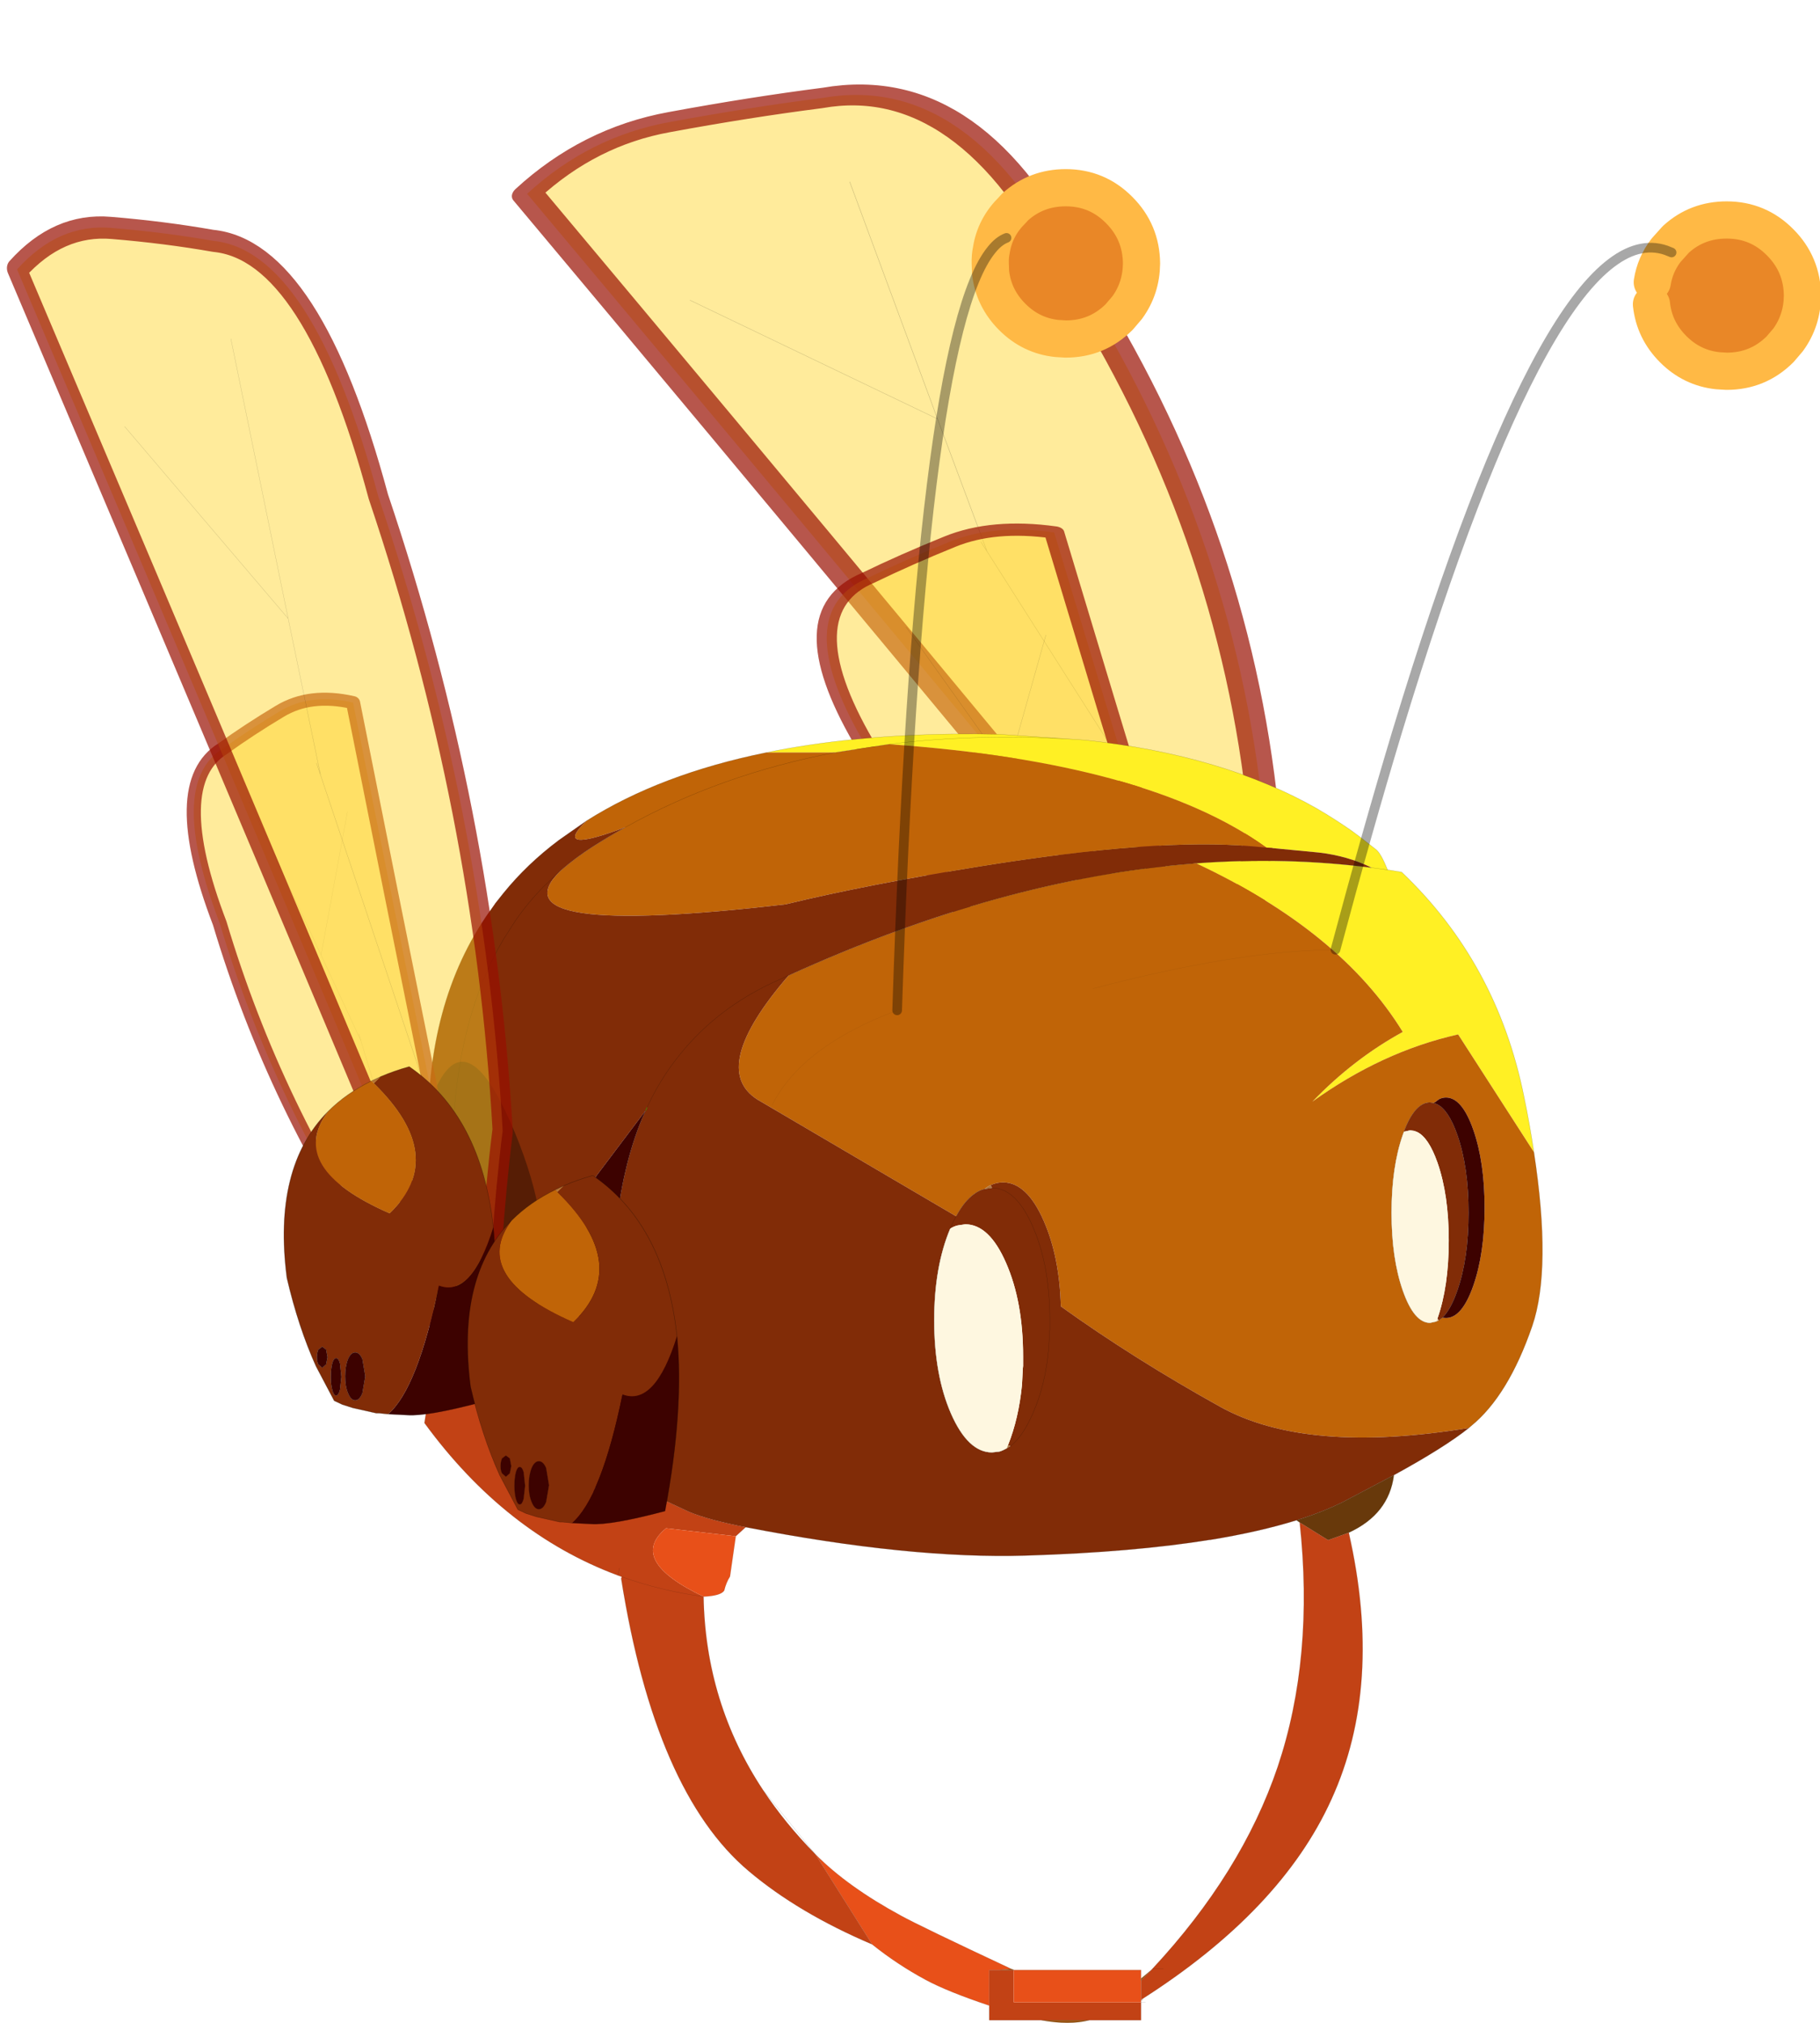
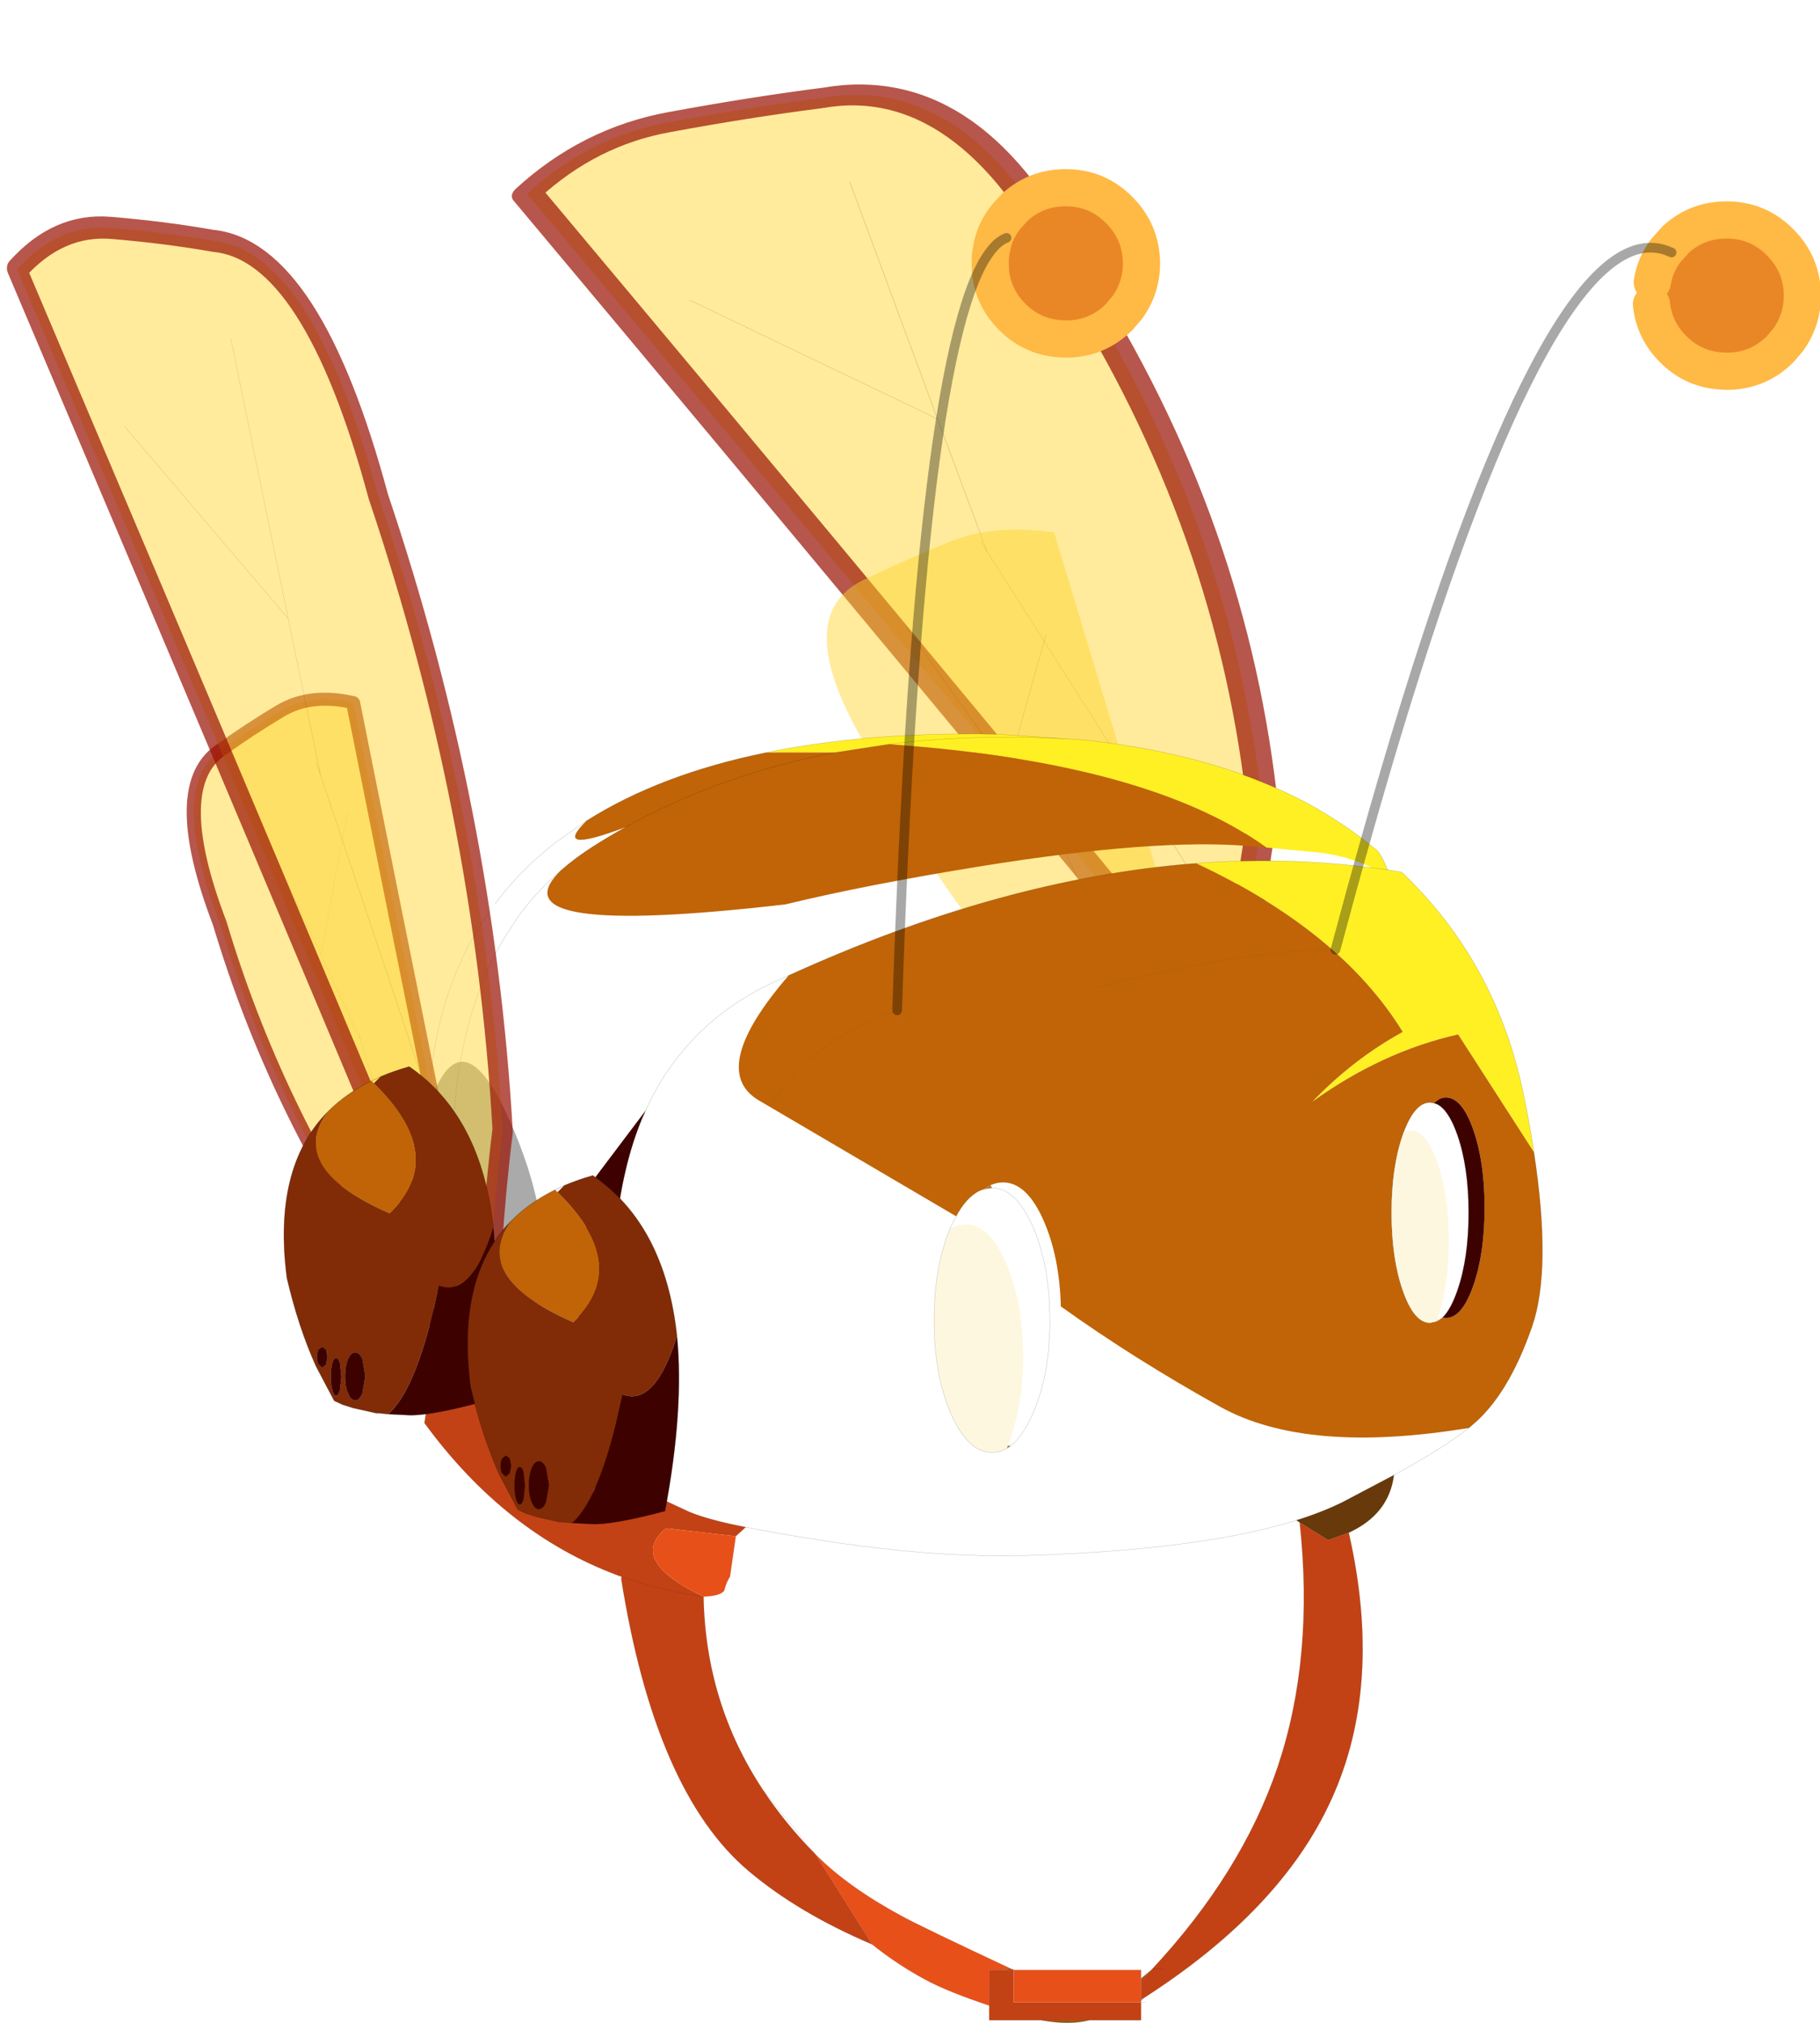
<svg xmlns="http://www.w3.org/2000/svg" xmlns:xlink="http://www.w3.org/1999/xlink" width="87.65px" height="97.4px">
  <g transform="matrix(1, 0, 0, 1, -5.1, 0.35)">
    <use xlink:href="#object-0" width="107.1" height="119" transform="matrix(0.819, 0, 0, 0.819, 5.1, -0.35)" />
  </g>
  <defs>
    <g transform="matrix(1, 0, 0, 1, 0.7, 0.85)" id="object-0">
      <use xlink:href="#object-1" width="1.75" height="8" transform="matrix(1, 0, 0, 1, 24.7, 71.2)" />
      <use xlink:href="#object-2" width="77.05" height="214.35" transform="matrix(-0.443, 0.119, 0.074, 0.283, 62.9, -0.85)" />
      <use xlink:href="#object-4" width="77.05" height="214.35" transform="matrix(0.264, -0.08, 0.135, 0.161, 40.3, 35.05)" />
      <use xlink:href="#object-6" width="203.7" height="233.8" transform="matrix(0.324, 0, 0, 0.324, 24, 42.3)" />
      <use xlink:href="#object-8" width="77.05" height="214.35" transform="matrix(0.185, -0.082, 0.095, 0.173, 5.35, 45.1)" />
      <use xlink:href="#object-10" width="77.05" height="214.35" transform="matrix(-0.294, 0.016, 0.048, 0.326, 21.95, 10.95)" />
      <use xlink:href="#object-12" width="22.1" height="36.45" transform="matrix(0.562, 0, 0, 0.562, 16, 61.85)" />
      <use xlink:href="#object-14" width="190.35" height="169.8" transform="matrix(0.324, 0, 0, 0.324, 44.7, 9.1)" />
      <use xlink:href="#object-16" width="22.1" height="36.45" transform="matrix(0.562, 0, 0, 0.562, 26.8, 68.25)" />
    </g>
    <g transform="matrix(1, 0, 0, 1, -24.7, -71.2)" id="object-1">
      <path fill-rule="evenodd" fill="#f2e4c1" stroke="none" d="M26.45 79.2L25.65 78.45Q25 77.9 24.7 71.2Q26.65 74.35 26.45 79.2" />
      <path fill="none" stroke="#000000" stroke-opacity="0.341" stroke-width="0.05" stroke-linecap="round" stroke-linejoin="round" d="M26.45 79.2L25.65 78.45Q25 77.9 24.7 71.2" />
    </g>
    <g transform="matrix(1, 0, 0, 1, -14, 3.85)" id="object-2">
      <use xlink:href="#object-3" width="77.05" height="214.35" transform="matrix(1, 0, 0, 1, 14, -3.85)" />
    </g>
    <g transform="matrix(1, 0, 0, 1, -14, 3.85)" id="object-3">
      <path fill-rule="evenodd" fill="#ffd52b" fill-opacity="0.471" stroke="none" d="M44.05 96.1L43.6 98.25L45.45 69.95L72.3 34L45.45 69.95L43.6 98.25L44.05 96.1M48.65 19.35L45.45 69.95L48.65 19.35M49.3 1.65Q58.7 -0.35 69.1 -1.65Q79.5 -3 89.05 4.85Q54.3 120.4 28.5 208.5Q23.7 182.85 17.85 163.65Q12.15 106.35 24 49Q29.95 4.35 49.3 1.65M43.6 98.25L26.45 182.2L43.6 98.25" />
      <path fill="none" stroke="#000000" stroke-opacity="0.251" stroke-width="0.05" stroke-linecap="round" stroke-linejoin="round" d="M72.3 34L45.45 69.95L43.6 98.25L44.05 96.1M45.45 69.95L48.65 19.35M26.45 182.2L43.6 98.25" />
      <path fill="none" stroke="#990f00" stroke-opacity="0.702" stroke-width="4" stroke-linecap="round" stroke-linejoin="round" d="M49.3 1.65Q58.7 -0.35 69.1 -1.65Q79.5 -3 89.05 4.85Q54.3 120.4 28.5 208.5Q23.7 182.85 17.85 163.65Q12.15 106.35 24 49Q29.95 4.35 49.3 1.65" />
    </g>
    <g transform="matrix(1, 0, 0, 1, -14, 3.85)" id="object-4">
      <use xlink:href="#object-5" width="77.05" height="214.35" transform="matrix(1, 0, 0, 1, 14, -3.85)" />
    </g>
    <g transform="matrix(1, 0, 0, 1, -14, 3.85)" id="object-5">
      <path fill-rule="evenodd" fill="#ffd52b" fill-opacity="0.471" stroke="none" d="M44.05 96.1L43.6 98.25L45.45 69.95L72.3 34L45.45 69.95L43.6 98.25L44.05 96.1M48.65 19.35L45.45 69.95L48.65 19.35M49.3 1.65Q58.7 -0.35 69.1 -1.65Q79.5 -3 89.05 4.85Q54.3 120.4 28.5 208.5Q23.7 182.85 17.85 163.65Q12.15 106.35 24 49Q29.95 4.35 49.3 1.65M43.6 98.25L26.45 182.2L43.6 98.25" />
      <path fill="none" stroke="#000000" stroke-opacity="0.251" stroke-width="0.05" stroke-linecap="round" stroke-linejoin="round" d="M72.3 34L45.45 69.95L43.6 98.25L44.05 96.1M45.45 69.95L48.65 19.35M26.45 182.2L43.6 98.25" />
-       <path fill="none" stroke="#990f00" stroke-opacity="0.702" stroke-width="4" stroke-linecap="round" stroke-linejoin="round" d="M49.3 1.65Q58.7 -0.35 69.1 -1.65Q79.5 -3 89.05 4.85Q54.3 120.4 28.5 208.5Q23.7 182.85 17.85 163.65Q12.15 106.35 24 49Q29.95 4.35 49.3 1.65" />
    </g>
    <g transform="matrix(1, 0, 0, 1, 1.5, -97.65)" id="object-6">
      <use xlink:href="#object-7" width="203.7" height="233.8" transform="matrix(1, 0, 0, 1, -1.5, 97.65)" />
    </g>
    <g transform="matrix(1, 0, 0, 1, 1.5, -97.65)" id="object-7">
      <path fill-rule="evenodd" fill="#fff024" stroke="none" d="M174.2 122.3L176.65 122.7Q193.95 139.15 198.85 163.4Q199.95 168.7 200.65 173.5L186.9 152.15Q173.1 155.25 160.45 164.35Q167.9 156.6 176.85 151.7Q165.6 133.4 139.35 121.1Q155.65 119.9 171.2 121.9Q166.85 119.75 161.6 119.15L153.8 118.4L152.1 118.25Q130.65 102.8 83.65 99.5Q100.35 97.4 119.2 98.75Q144.3 101.45 161.4 111.25Q164.55 113.1 167.5 115.15L169.45 116.6L172.05 118.65Q172.9 119.35 174.1 122.3L174.1 122.35L174.2 122.3M119.2 98.75Q100.35 97.4 83.65 99.5L73.85 101L61.4 101Q76.5 97.9 95.1 97.65Q99.45 97.6 103.65 97.7L119.2 98.75M174.1 122.3L171.2 121.9L174.1 122.3" />
      <path fill-rule="evenodd" fill="#c06407" stroke="none" d="M200.65 173.5Q203.9 194.7 200.35 205.05Q196 217.7 189.25 223.2L188.85 223.55Q159.35 228.4 143.7 219.7Q128.05 211 114.8 201.5Q114.55 192.5 111.7 186Q108.65 179 104.3 179Q103.15 179 102.05 179.5Q101.5 179.75 100.95 180.2Q99.9 180.45 98.95 181.2Q97.4 182.35 96.1 184.6L95.8 185.15L59.7 163.95Q50.85 158.3 65.4 141.45Q103.95 123.9 138.85 121.15L139.35 121.1Q165.6 133.4 176.85 151.7Q167.9 156.6 160.45 164.35Q173.1 155.25 186.9 152.15L200.65 173.5M83.65 99.5Q130.65 102.8 152.1 118.25L149.2 118Q132.15 116.5 100.2 121.65Q79.45 125 64.85 128.55Q11.45 134.75 24 122.45Q26.75 120.05 29.9 118.05Q32.8 116.2 35.8 114.55Q22.3 119.65 28.7 113.4Q42.15 104.9 61.4 101L73.85 101L83.65 99.5M184.05 203.55L184.7 203.6Q187.6 203.6 189.65 197.75Q191.7 191.9 191.7 183.6Q191.7 175.3 189.65 169.45Q187.6 163.6 184.7 163.6Q184.05 163.6 183.45 163.9L182.5 164.6L181.8 164.5Q179.05 164.5 177.05 169.8L176.85 170.35Q174.8 176.2 174.8 184.5Q174.8 192.8 176.85 198.65Q178.9 204.5 181.8 204.5L182.95 204.25L183.05 204.2L183.35 204.05L184.05 203.55M35.8 114.55Q53 104.95 73.85 101Q53 104.95 35.8 114.55" />
-       <path fill-rule="evenodd" fill="#812c07" stroke="none" d="M188.85 223.55Q184.4 227.1 175.25 232.1L166.05 236.95Q162.35 238.8 157.55 240.3Q150.8 242.4 141.9 243.85L141.8 243.85Q127.85 246.1 108.5 246.7Q87.45 247.35 57.6 241.55Q50.9 240.25 47.4 238.8L38.35 234.6Q30.4 199.3 35.85 176.65Q37 171.75 38.8 167.4L39.45 165.95L30.4 177.95Q24 205.5 30.55 235.85Q23.95 226.95 18 221.6L8.8 213.8Q-2.05 161.65 13.55 135.05L15.85 131.45Q18.15 128.15 20.9 125.35L24 122.45Q26.75 120.05 29.9 118.05Q32.8 116.2 35.8 114.55Q22.3 119.65 28.7 113.4L23.7 116.9Q17.95 121.2 13.65 126.5L12.1 128.45L11.15 129.8Q-0.55 146.35 0 171.15L0.5 186.75Q-0.05 195.85 2.3 203.25Q3.6 207.55 5.9 211.3L8.8 213.8Q-2.05 161.65 13.55 135.05L15.85 131.45Q18.15 128.15 20.9 125.35L24 122.45Q11.45 134.75 64.85 128.55Q79.45 125 100.2 121.65Q132.15 116.5 149.2 118L152.1 118.25L153.8 118.4L161.6 119.15Q166.85 119.75 171.2 121.9Q155.65 119.9 139.35 121.1L138.85 121.15Q103.95 123.9 65.4 141.45L63.4 142.35L62.5 142.75Q52.3 147.55 45.7 155.75Q42.15 160.1 39.7 165.4Q42.15 160.1 45.7 155.75Q52.3 147.55 62.5 142.75L63.4 142.35L65.4 141.45Q50.85 158.3 59.7 163.95L95.8 185.15L96.1 184.6Q97.4 182.35 98.95 181.2Q99.9 180.45 100.95 180.2L102.3 180Q106.65 180 109.7 187Q112.8 194.05 112.8 204L112.8 205.7L112.75 206.15L112.6 209.1Q112 215.8 109.7 220.95Q107.9 225.1 105.65 226.85L105.2 226.7Q107.15 221.85 107.75 215.7L107.9 212.75L107.95 212.3L107.95 210.6Q107.95 200.65 104.85 193.6Q101.8 186.6 97.45 186.6L96.1 186.8Q95.4 186.95 94.7 187.4L94.85 187L95.8 185.15L94.85 187L94.7 187.4Q91.8 194.3 91.8 204Q91.8 213.95 94.85 220.95Q97.95 228 102.3 228L103.65 227.85Q104.3 227.65 105 227.25L105.65 226.85Q107.9 225.1 109.7 220.95Q112 215.8 112.6 209.1L112.75 206.15L112.8 205.7L112.8 204Q112.8 194.05 109.7 187Q106.65 180 102.3 180L102.05 179.5Q103.15 179 104.3 179Q108.65 179 111.7 186Q114.55 192.5 114.8 201.5Q128.05 211 143.7 219.7Q159.35 228.4 188.85 223.55M182.5 164.6L183.05 164.8Q185.15 165.8 186.75 170.35Q188.8 176.2 188.8 184.5Q188.8 192.8 186.75 198.65Q185.55 202.1 184.05 203.55L183.35 204.05L183.15 203.7Q185.2 197.85 185.2 189.55Q185.2 181.25 183.15 175.4Q181.55 170.85 179.45 169.85L178.9 169.65L178.2 169.55L177.05 169.8Q179.05 164.5 181.8 164.5L182.5 164.6M39.7 165.4L39.45 165.95L39.7 165.4" />
      <path fill-rule="evenodd" fill="#68390b" stroke="none" d="M175.25 232.1Q174.35 239.2 167.05 242.55L163.3 243.9L158.15 240.7L157.55 240.3Q162.35 238.8 166.05 236.95L175.25 232.1M129.35 327.35L129.75 327.25L129.35 327.4L129.35 327.35" />
      <path fill-rule="evenodd" fill="#c24215" stroke="none" d="M167.05 242.55Q173.35 270.25 163.9 290.95Q154.75 311.15 129.35 327.3L129.35 323.85L131.15 321.95L131.4 321.7Q147.65 304.25 154.15 285.05Q160.8 265.25 158.15 240.7L163.3 243.9L167.05 242.55M8.8 213.8L18 221.6Q23.95 226.95 30.55 235.85L38.35 234.6L47.4 238.8Q50.9 240.25 57.6 241.55L55.8 243.2L43.15 241.75Q36.1 247.55 49.95 254.15Q50.3 273.45 60.75 289.25Q64.75 295.3 70.25 300.9L80.55 317.25Q67.15 311.55 58.15 303.95Q41.15 289.65 35 250.85L35.1 250.55Q42.2 253.1 49.95 254.15Q42.2 253.1 35.1 250.55L34.4 250.3Q13.95 242.7 -0.7 222.65L2.3 203.25Q3.6 207.55 5.9 211.3L8.8 213.8M34.7 249L34.4 250.3L34.7 249M133.4 321.7L131.4 321.7L133.4 321.7M129.35 327.75L129.35 331L120 331L111.2 331L101.8 331L101.8 328.35L101.8 321.9L103.65 321.9L106.25 321.9L106.25 327.75L129.35 327.75" />
      <path fill-rule="evenodd" fill="#e85019" stroke="none" d="M129.35 327.3L129.35 327.35L129.35 327.4L129.35 327.75L106.25 327.75L106.25 321.9L106.35 321.9L129.35 321.9L129.35 323.45L129.35 323.85L129.35 327.3M55.8 243.2L54.75 250.5Q54.05 251.6 53.7 253.05Q53.1 254 49.95 254.15Q36.1 247.55 43.15 241.75L55.8 243.2M70.25 300.9Q76.1 306.8 85.8 312.05Q89.25 313.95 105.8 321.7L103.65 321.9L101.8 321.9L101.8 328.35Q94.2 325.8 90.3 323.7Q85.1 320.9 80.55 317.25L70.25 300.9" />
      <path fill-rule="evenodd" fill="#3d0200" stroke="none" d="M184.05 203.55Q185.55 202.1 186.75 198.65Q188.8 192.8 188.8 184.5Q188.8 176.2 186.75 170.35Q185.15 165.8 183.05 164.8L182.5 164.6L183.45 163.9Q184.05 163.6 184.7 163.6Q187.6 163.6 189.65 169.45Q191.7 175.3 191.7 183.6Q191.7 191.9 189.65 197.75Q187.6 203.6 184.7 203.6L184.05 203.55M30.55 235.85Q24 205.5 30.4 177.95L39.45 165.95L38.8 167.4Q37 171.75 35.85 176.65Q30.4 199.3 38.35 234.6L30.55 235.85" />
      <path fill-rule="evenodd" fill="#fef7e0" stroke="none" d="M177.05 169.8L178.2 169.55L178.9 169.65L179.45 169.85Q181.55 170.85 183.15 175.4Q185.2 181.25 185.2 189.55Q185.2 197.85 183.15 203.7L182.95 204.25L181.8 204.5Q178.9 204.5 176.85 198.65Q174.8 192.8 174.8 184.5Q174.8 176.2 176.85 170.35L177.05 169.8M94.7 187.4Q95.4 186.95 96.1 186.8L97.45 186.6Q101.8 186.6 104.85 193.6Q107.95 200.65 107.95 210.6L107.95 212.3L107.9 212.75L107.75 215.7Q107.15 221.85 105.2 226.7L105 227.25Q104.3 227.65 103.65 227.85L102.3 228Q97.95 228 94.85 220.95Q91.8 213.95 91.8 204Q91.8 194.3 94.7 187.4" />
      <path fill-rule="evenodd" fill="url(#gradient-R944c8cbafb0000d4e0120832be0b8354)" stroke="none" d="M183.15 203.7L183.35 204.05L183.05 204.2L182.95 204.25L183.15 203.7M105.2 226.7L105.65 226.85L105 227.25L105.2 226.7" />
      <path fill-rule="evenodd" fill="#b0763e" stroke="none" d="M100.95 180.2Q101.5 179.75 102.05 179.5L102.3 180L100.95 180.2" />
      <path fill-rule="evenodd" fill="#995210" stroke="none" d="M105.8 321.7L106.35 321.9L106.25 321.9L103.65 321.9L105.8 321.7M129.35 323.45L131.15 321.95L129.35 323.85L129.35 323.45M120 331Q116.35 331.95 111.2 331L120 331" />
      <path fill="none" stroke="#000000" stroke-opacity="0.341" stroke-width="0.05" stroke-linecap="round" stroke-linejoin="round" d="M174.2 122.3L176.65 122.7Q193.95 139.15 198.85 163.4Q199.95 168.7 200.65 173.5Q203.9 194.7 200.35 205.05Q196 217.7 189.25 223.2L188.85 223.55Q184.4 227.1 175.25 232.1L166.05 236.95Q162.35 238.8 157.55 240.3Q150.8 242.4 141.9 243.85L141.8 243.85Q127.85 246.1 108.5 246.7Q87.45 247.35 57.6 241.55Q50.9 240.25 47.4 238.8L38.35 234.6Q30.4 199.3 35.85 176.65Q37 171.75 38.8 167.4L39.45 165.95M174.2 122.3L174.1 122.3L174.1 122.35L174.2 122.3M174.1 122.3Q172.9 119.35 172.05 118.65L169.45 116.6L167.5 115.15Q164.55 113.1 161.4 111.25Q144.3 101.45 119.2 98.75Q100.35 97.4 83.65 99.5L73.85 101Q53 104.95 35.8 114.55Q32.8 116.2 29.9 118.05Q26.75 120.05 24 122.45L20.9 125.35Q18.15 128.15 15.85 131.45L13.55 135.05Q-2.05 161.65 8.8 213.8L18 221.6Q23.95 226.95 30.55 235.85L38.35 234.6M171.2 121.9L174.1 122.3M182.5 164.6L183.05 164.8Q185.15 165.8 186.75 170.35Q188.8 176.2 188.8 184.5Q188.8 192.8 186.75 198.65Q185.55 202.1 184.05 203.55L183.35 204.05L183.05 204.2L182.95 204.25L181.8 204.5Q178.9 204.5 176.85 198.65Q174.8 192.8 174.8 184.5Q174.8 176.2 176.85 170.35L177.05 169.8Q179.05 164.5 181.8 164.5L182.5 164.6M61.4 101Q76.5 97.9 95.1 97.65Q99.45 97.6 103.65 97.7L119.2 98.75M39.7 165.4Q42.15 160.1 45.7 155.75Q52.3 147.55 62.5 142.75L63.4 142.35L65.4 141.45Q103.95 123.9 138.85 121.15M139.35 121.1Q155.65 119.9 171.2 121.9M12.1 128.45L13.65 126.5Q17.95 121.2 23.7 116.9L28.7 113.4Q42.15 104.9 61.4 101M2.3 203.25Q-0.05 195.85 0.5 186.75L0 171.15Q-0.55 146.35 11.15 129.8M95.8 185.15L96.1 184.6Q97.4 182.35 98.95 181.2Q99.9 180.45 100.95 180.2L102.3 180Q106.65 180 109.7 187Q112.8 194.05 112.8 204L112.8 205.7L112.75 206.15L112.6 209.1Q112 215.8 109.7 220.95Q107.9 225.1 105.65 226.85L105 227.25Q104.3 227.65 103.65 227.85L102.3 228Q97.95 228 94.85 220.95Q91.8 213.95 91.8 204Q91.8 194.3 94.7 187.4L94.85 187L95.8 185.15M8.8 213.8L5.9 211.3Q3.6 207.55 2.3 203.25" />
      <path fill="none" stroke="#000000" stroke-opacity="0.251" stroke-width="0.05" stroke-linecap="round" stroke-linejoin="round" d="M175.25 232.1Q174.35 239.2 167.05 242.55Q173.35 270.25 163.9 290.95Q154.75 311.15 129.35 327.3L129.35 327.35L129.75 327.25L129.35 327.4L129.35 327.75L130.15 327.75M158.15 240.7L157.55 240.3M57.6 241.55L55.8 243.2L54.75 250.5Q54.05 251.6 53.7 253.05Q53.1 254 49.95 254.15Q50.3 273.45 60.75 289.25L70.25 300.9Q76.1 306.8 85.8 312.05Q89.25 313.95 105.8 321.7L106.35 321.9L129.35 321.9L129.35 323.45L131.15 321.95L131.4 321.7Q147.65 304.25 154.15 285.05Q160.8 265.25 158.15 240.7L163.3 243.9L167.05 242.55M49.95 254.15Q42.2 253.1 35.1 250.55L34.4 250.3Q13.95 242.7 -0.7 222.65L2.3 203.25M35 250.85Q41.15 289.65 58.15 303.95Q67.15 311.55 80.55 317.25L70.25 300.9Q64.75 295.3 60.75 289.25M34.4 250.3L34.7 249M131.4 321.7L133.4 321.7M129.35 323.85L131.15 321.95M129.35 323.45L129.35 323.85L129.35 327.3M129.35 327.35L129.35 327.4M129.35 327.75L129.35 331L120 331Q116.35 331.95 111.2 331L101.8 331L101.8 328.35Q94.2 325.8 90.3 323.7Q85.1 320.9 80.55 317.25M101.8 328.35L101.8 321.9L103.65 321.9L105.8 321.7M103.65 321.9L106.25 321.9L106.35 321.9M120 331L111.2 331" />
      <path fill="none" stroke="#00ff00" stroke-width="0.05" stroke-linecap="round" stroke-linejoin="round" d="M39.45 165.95L39.7 165.4" />
      <path fill-rule="evenodd" fill="#000000" fill-opacity="0.333" stroke="none" d="M20.45 197.2Q18.6 209.5 17.75 213.65Q16.85 217.75 15.7 219.9Q18.1 222.2 17.05 221.5Q13.65 219.25 8.8 213.8Q6.65 212.1 3 208.45Q-0.65 204.85 0.8 204.8Q2.2 204.75 -0.55 187.45Q-3.3 170.1 2.05 160.55Q7.35 151 14.85 167.95Q22.3 184.9 20.45 197.2" />
    </g>
    <radialGradient gradientTransform="matrix(0.175, 0, 0, 0.175, 54.8, 251.25)" gradientUnits="userSpaceOnUse" spreadMethod="pad" id="gradient-R944c8cbafb0000d4e0120832be0b8354" cx="0" cy="0" r="819.2">
      <stop offset="0" stop-color="#884606" />
      <stop offset="1" stop-color="#f8dbb1" />
    </radialGradient>
    <g transform="matrix(1, 0, 0, 1, -14, 3.85)" id="object-8">
      <use xlink:href="#object-9" width="77.05" height="214.35" transform="matrix(1, 0, 0, 1, 14, -3.85)" />
    </g>
    <g transform="matrix(1, 0, 0, 1, -14, 3.85)" id="object-9">
      <path fill-rule="evenodd" fill="#ffd52b" fill-opacity="0.471" stroke="none" d="M44.05 96.1L43.6 98.25L45.45 69.95L72.3 34L45.45 69.95L43.6 98.25L44.05 96.1M48.65 19.35L45.45 69.95L48.65 19.35M49.3 1.65Q58.7 -0.35 69.1 -1.65Q79.5 -3 89.05 4.85Q54.3 120.4 28.5 208.5Q23.7 182.85 17.85 163.65Q12.15 106.35 24 49Q29.95 4.35 49.3 1.65M43.6 98.25L26.45 182.2L43.6 98.25" />
      <path fill="none" stroke="#000000" stroke-opacity="0.251" stroke-width="0.05" stroke-linecap="round" stroke-linejoin="round" d="M72.3 34L45.45 69.95L43.6 98.25L44.05 96.1M45.45 69.95L48.65 19.35M26.45 182.2L43.6 98.25" />
      <path fill="none" stroke="#990f00" stroke-opacity="0.702" stroke-width="4" stroke-linecap="round" stroke-linejoin="round" d="M49.3 1.65Q58.7 -0.35 69.1 -1.65Q79.5 -3 89.05 4.85Q54.3 120.4 28.5 208.5Q23.7 182.85 17.85 163.65Q12.15 106.35 24 49Q29.95 4.35 49.3 1.65" />
    </g>
    <g transform="matrix(1, 0, 0, 1, -14, 3.85)" id="object-10">
      <use xlink:href="#object-11" width="77.05" height="214.35" transform="matrix(1, 0, 0, 1, 14, -3.85)" />
    </g>
    <g transform="matrix(1, 0, 0, 1, -14, 3.85)" id="object-11">
      <path fill-rule="evenodd" fill="#ffd52b" fill-opacity="0.471" stroke="none" d="M44.05 96.1L43.6 98.25L45.45 69.95L72.3 34L45.45 69.95L43.6 98.25L44.05 96.1M48.65 19.35L45.45 69.95L48.65 19.35M49.3 1.65Q58.7 -0.35 69.1 -1.65Q79.5 -3 89.05 4.85Q54.3 120.4 28.5 208.5Q23.7 182.85 17.85 163.65Q12.15 106.35 24 49Q29.95 4.35 49.3 1.65M43.6 98.25L26.45 182.2L43.6 98.25" />
      <path fill="none" stroke="#000000" stroke-opacity="0.251" stroke-width="0.05" stroke-linecap="round" stroke-linejoin="round" d="M72.3 34L45.45 69.95L43.6 98.25L44.05 96.1M45.45 69.95L48.65 19.35M26.45 182.2L43.6 98.25" />
      <path fill="none" stroke="#990f00" stroke-opacity="0.702" stroke-width="4" stroke-linecap="round" stroke-linejoin="round" d="M49.3 1.65Q58.7 -0.35 69.1 -1.65Q79.5 -3 89.05 4.85Q54.3 120.4 28.5 208.5Q23.7 182.85 17.85 163.65Q12.15 106.35 24 49Q29.95 4.35 49.3 1.65" />
    </g>
    <g transform="matrix(1, 0, 0, 1, 0, 0)" id="object-12">
      <use xlink:href="#object-13" width="22.1" height="36.45" transform="matrix(1, 0, 0, 1, 0, 0)" />
    </g>
    <g transform="matrix(1, 0, 0, 1, 0, 0)" id="object-13">
-       <path fill-rule="evenodd" fill="url(#gradient-L6097470495f3f5d6eb6fe27718e4c2ac)" stroke="none" d="M9.4 1.75L9.15 1.5L10.1 1.05L9.4 1.75" />
      <path fill-rule="evenodd" fill="#c06407" stroke="none" d="M9.15 1.5L9.4 1.75Q17.25 9.4 11.05 15.35Q0.2 10.6 4.6 4.7Q6.5 2.8 9.15 1.5" />
      <path fill-rule="evenodd" fill="#812c07" stroke="none" d="M9.4 1.75L10.1 1.05Q11.5 0.45 13.1 0Q20.65 5.2 21.9 16.8Q19.6 24.2 16.2 22.9Q14 33.65 10.9 36.35L9.95 36.25L9.65 36.25L7.2 35.7L6.1 35.35L5.25 34.95L3.35 31.35Q1.5 27.25 0.3 22.1Q-1.2 10.55 4.6 4.7Q0.2 10.6 11.05 15.35Q17.25 9.4 9.4 1.75M8.2 30.6Q7.9 29.9 7.45 29.9Q7 29.9 6.7 30.6Q6.4 31.35 6.4 32.4Q6.4 33.45 6.7 34.15Q7 34.9 7.45 34.9Q7.9 34.9 8.2 34.15L8.5 32.4L8.2 30.6M4.55 30.4L4.4 29.6L4 29.3L3.6 29.6Q3.45 29.95 3.45 30.4Q3.45 30.85 3.6 31.15L4 31.5L4.4 31.15L4.55 30.4M5.05 31.05Q4.9 31.65 4.9 32.45Q4.9 33.25 5.05 33.8Q5.2 34.4 5.45 34.4Q5.7 34.4 5.85 33.8L6 32.45L5.85 31.05Q5.7 30.5 5.45 30.5Q5.2 30.5 5.05 31.05" />
      <path fill-rule="evenodd" fill="#3d0200" stroke="none" d="M21.9 16.8Q22.65 24.5 20.65 35.1Q15 36.6 12.9 36.45L10.9 36.35Q14 33.65 16.2 22.9Q19.6 24.2 21.9 16.8M8.2 30.6L8.5 32.4L8.2 34.15Q7.9 34.9 7.45 34.9Q7 34.9 6.7 34.15Q6.4 33.45 6.4 32.4Q6.4 31.35 6.7 30.6Q7 29.9 7.45 29.9Q7.9 29.9 8.2 30.6M4.55 30.4L4.4 31.15L4 31.5L3.6 31.15Q3.45 30.85 3.45 30.4Q3.45 29.95 3.6 29.6L4 29.3L4.4 29.6L4.55 30.4M5.05 31.05Q5.2 30.5 5.45 30.5Q5.7 30.5 5.85 31.05L6 32.45L5.85 33.8Q5.7 34.4 5.45 34.4Q5.2 34.4 5.05 33.8Q4.9 33.25 4.9 32.45Q4.9 31.65 5.05 31.05" />
      <path fill="none" stroke="#000000" stroke-opacity="0.341" stroke-width="0.05" stroke-linecap="round" stroke-linejoin="round" d="M10.1 1.05L9.15 1.5Q6.5 2.8 4.6 4.7Q-1.2 10.55 0.3 22.1Q1.5 27.25 3.35 31.35L5.25 34.95L6.1 35.35L7.2 35.7L9.65 36.25L9.95 36.25L10.9 36.35L12.9 36.45Q15 36.6 20.65 35.1Q22.65 24.5 21.9 16.8Q20.65 5.2 13.1 0Q11.5 0.45 10.1 1.05" />
      <path fill="none" stroke="#000000" stroke-opacity="0.302" stroke-width="0.05" stroke-linecap="round" stroke-linejoin="round" d="M8.2 30.6L8.5 32.4L8.2 34.15Q7.9 34.9 7.45 34.9Q7 34.9 6.7 34.15Q6.4 33.45 6.4 32.4Q6.4 31.35 6.7 30.6Q7 29.9 7.45 29.9Q7.9 29.9 8.2 30.6M4.55 30.4L4.4 31.15L4 31.5L3.6 31.15Q3.45 30.85 3.45 30.4Q3.45 29.95 3.6 29.6L4 29.3L4.4 29.6L4.55 30.4M5.05 31.05Q5.2 30.5 5.45 30.5Q5.7 30.5 5.85 31.05L6 32.45L5.85 33.8Q5.7 34.4 5.45 34.4Q5.2 34.4 5.05 33.8Q4.9 33.25 4.9 32.45Q4.9 31.65 5.05 31.05" />
    </g>
    <linearGradient gradientTransform="matrix(0.016, 0, 0, 1, 12.6, 20.7)" gradientUnits="userSpaceOnUse" spreadMethod="pad" id="gradient-L6097470495f3f5d6eb6fe27718e4c2ac" x1="-819.2" x2="819.2">
      <stop offset="0" stop-color="#d57311" stop-opacity="1" />
      <stop offset="0.871" stop-color="#8d7761" stop-opacity="1" />
    </linearGradient>
    <g transform="matrix(1, 0, 0, 1, 22.7, 9.6)" id="object-14">
      <use xlink:href="#object-15" width="190.35" height="169.8" transform="matrix(1, 0, 0, 1, -22.7, -9.6)" />
    </g>
    <g transform="matrix(1, 0, 0, 1, 22.7, 9.6)" id="object-15">
-       <path fill-rule="evenodd" fill="#e98727" stroke="none" d="M21.4 -2.75Q25.25 -6.25 30.6 -6.25Q36.3 -6.25 40.3 -2.2Q44.3 1.8 44.35 7.5Q44.3 12 41.75 15.5Q38.35 17.85 35.15 17.9L34.25 17.85L33.9 17.85L33.95 18Q31.9 18.85 30 18.6Q21.1 17.15 18.9 8.85Q19.1 6.95 19.55 5.25L19.55 5.2Q19.6 4.2 19.8 3.3L19.85 2.85Q20.35 -0.1 21.4 -2.75M161.7 21.35Q158.3 23.7 155.1 23.75L154.2 23.7L153.85 23.7L153.9 23.85Q151.85 24.7 149.95 24.45Q141.05 23 138.85 14.7Q139.05 12.8 139.5 11.1L139.5 11.05Q139.55 10.05 139.75 9.15L139.8 8.7Q140.1 7.05 140.55 5.5L141.35 3.1Q145.2 -0.4 150.55 -0.4Q156.25 -0.4 160.25 3.65Q164.25 7.65 164.3 13.35Q164.25 17.85 161.7 21.35" />
+       <path fill-rule="evenodd" fill="#e98727" stroke="none" d="M21.4 -2.75Q25.25 -6.25 30.6 -6.25Q36.3 -6.25 40.3 -2.2Q44.3 1.8 44.35 7.5Q44.3 12 41.75 15.5Q38.35 17.85 35.15 17.9L34.25 17.85L33.9 17.85L33.95 18Q31.9 18.85 30 18.6Q21.1 17.15 18.9 8.85Q19.1 6.95 19.55 5.25L19.55 5.2Q19.6 4.2 19.8 3.3L19.85 2.85Q20.35 -0.1 21.4 -2.75M161.7 21.35Q158.3 23.7 155.1 23.75L154.2 23.7L153.85 23.7L153.9 23.85Q151.85 24.7 149.95 24.45Q141.05 23 138.85 14.7Q139.05 12.8 139.5 11.1L139.5 11.05Q139.55 10.05 139.75 9.15Q140.1 7.05 140.55 5.5L141.35 3.1Q145.2 -0.4 150.55 -0.4Q156.25 -0.4 160.25 3.65Q164.25 7.65 164.3 13.35Q164.25 17.85 161.7 21.35" />
      <path fill-rule="evenodd" fill="url(#gradient-L0474cf453909fe7004fa5f74b6e688bd)" stroke="none" d="M28.95 21.1L27.45 21.2Q23.05 21.2 19.95 18.1Q16.85 15 16.85 10.6L16.95 9.05Q17.45 13.75 20.9 17.2Q24.3 20.6 28.95 21.1Q24.3 20.6 20.9 17.2Q17.45 13.75 16.95 9.05Q17.4 5.75 19.8 3.3Q19.6 4.2 19.55 5.2L19.55 5.25Q19.1 6.95 18.9 8.85Q21.1 17.15 30 18.6Q31.9 18.85 33.95 18L34.25 17.85L35.15 17.9L34.95 18.1Q32.4 20.65 28.95 21.1" />
      <path fill="none" stroke="#ffb945" stroke-width="6.75" stroke-linecap="round" stroke-linejoin="round" d="M21.4 -2.75Q25.25 -6.25 30.6 -6.25Q36.3 -6.25 40.3 -2.2Q44.3 1.8 44.35 7.5Q44.3 12 41.75 15.5L40.3 17.2Q36.3 21.2 30.6 21.2L28.95 21.1Q24.3 20.6 20.9 17.2Q17.45 13.75 16.95 9.05L16.9 7.5Q16.85 6.2 17.1 5.05Q17.75 0.9 20.9 -2.2L21.4 -2.75M161.7 21.35L160.25 23.05Q156.25 27.05 150.55 27.05L148.9 26.95Q144.25 26.45 140.85 23.05Q137.4 19.6 136.9 14.9M139.55 5.1Q137.55 7.7 137.05 10.9M139.55 5.1L140.85 3.65L141.35 3.1Q145.2 -0.4 150.55 -0.4Q156.25 -0.4 160.25 3.65Q164.25 7.65 164.3 13.35Q164.25 17.85 161.7 21.35" />
      <path fill="none" stroke="#000000" stroke-opacity="0.341" stroke-width="1.75" stroke-linecap="round" stroke-linejoin="round" d="M17.1 5.05Q4 21.15 0 143M140.55 5.5L139.55 5.1Q119.35 -1.85 90.7 92.6Q85.3 110.5 79.55 132M19.85 2.85Q18.4 3.4 17.1 5.05" />
      <path fill="none" stroke="#000000" stroke-opacity="0.102" stroke-width="0.05" stroke-linecap="round" stroke-linejoin="round" d="M0 143Q-17.3 149.5 -22.7 160.2M79.55 132Q61.95 132.1 35.55 139.05" />
    </g>
    <linearGradient gradientTransform="matrix(0.004, -0.003, 0.5, 0.866, 12.1, 0.7)" gradientUnits="userSpaceOnUse" spreadMethod="pad" id="gradient-L0474cf453909fe7004fa5f74b6e688bd" x1="-819.2" x2="819.2">
      <stop offset="0" stop-color="#d57311" stop-opacity="1" />
      <stop offset="0.871" stop-color="#8d7761" stop-opacity="1" />
    </linearGradient>
    <g transform="matrix(1, 0, 0, 1, 0, 0)" id="object-16">
      <use xlink:href="#object-17" width="22.1" height="36.45" transform="matrix(1, 0, 0, 1, 0, 0)" />
    </g>
    <g transform="matrix(1, 0, 0, 1, 0, 0)" id="object-17">
-       <path fill-rule="evenodd" fill="url(#gradient-L6097470495f3f5d6eb6fe27718e4c2ac)" stroke="none" d="M9.4 1.75L9.15 1.5L10.1 1.05L9.4 1.75" />
      <path fill-rule="evenodd" fill="#c06407" stroke="none" d="M9.15 1.5L9.4 1.75Q17.25 9.4 11.05 15.35Q0.2 10.6 4.6 4.7Q6.5 2.8 9.15 1.5" />
      <path fill-rule="evenodd" fill="#812c07" stroke="none" d="M9.4 1.75L10.1 1.05Q11.5 0.45 13.1 0Q20.65 5.2 21.9 16.8Q19.6 24.2 16.2 22.9Q14 33.65 10.9 36.35L9.95 36.25L9.65 36.25L7.2 35.7L6.1 35.35L5.25 34.95L3.35 31.35Q1.5 27.25 0.3 22.1Q-1.2 10.55 4.6 4.7Q0.2 10.6 11.05 15.35Q17.25 9.4 9.4 1.75M8.2 30.6Q7.9 29.9 7.45 29.9Q7 29.9 6.7 30.6Q6.4 31.35 6.4 32.4Q6.4 33.45 6.7 34.15Q7 34.9 7.45 34.9Q7.9 34.9 8.2 34.15L8.5 32.4L8.2 30.6M4.55 30.4L4.4 29.6L4 29.3L3.6 29.6Q3.45 29.95 3.45 30.4Q3.45 30.85 3.6 31.15L4 31.5L4.4 31.15L4.55 30.4M5.05 31.05Q4.9 31.65 4.9 32.45Q4.9 33.25 5.05 33.8Q5.2 34.4 5.45 34.4Q5.7 34.4 5.85 33.8L6 32.45L5.85 31.05Q5.7 30.5 5.45 30.5Q5.2 30.5 5.05 31.05" />
      <path fill-rule="evenodd" fill="#3d0200" stroke="none" d="M21.9 16.8Q22.65 24.5 20.65 35.1Q15 36.6 12.9 36.45L10.9 36.35Q14 33.65 16.2 22.9Q19.6 24.2 21.9 16.8M8.2 30.6L8.5 32.4L8.2 34.15Q7.9 34.9 7.45 34.9Q7 34.9 6.7 34.15Q6.4 33.45 6.4 32.4Q6.4 31.35 6.7 30.6Q7 29.9 7.45 29.9Q7.9 29.9 8.2 30.6M4.55 30.4L4.4 31.15L4 31.5L3.6 31.15Q3.45 30.85 3.45 30.4Q3.45 29.95 3.6 29.6L4 29.3L4.4 29.6L4.55 30.4M5.05 31.05Q5.2 30.5 5.45 30.5Q5.7 30.5 5.85 31.05L6 32.45L5.85 33.8Q5.7 34.4 5.45 34.4Q5.2 34.4 5.05 33.8Q4.9 33.25 4.9 32.45Q4.9 31.65 5.05 31.05" />
      <path fill="none" stroke="#000000" stroke-opacity="0.341" stroke-width="0.05" stroke-linecap="round" stroke-linejoin="round" d="M10.1 1.05L9.15 1.5Q6.5 2.8 4.6 4.7Q-1.2 10.55 0.3 22.1Q1.5 27.25 3.35 31.35L5.25 34.95L6.1 35.35L7.2 35.7L9.65 36.25L9.95 36.25L10.9 36.35L12.9 36.45Q15 36.6 20.65 35.1Q22.65 24.5 21.9 16.8Q20.65 5.2 13.1 0Q11.5 0.45 10.1 1.05" />
      <path fill="none" stroke="#000000" stroke-opacity="0.302" stroke-width="0.05" stroke-linecap="round" stroke-linejoin="round" d="M8.2 30.6L8.5 32.4L8.2 34.15Q7.9 34.9 7.45 34.9Q7 34.9 6.7 34.15Q6.4 33.45 6.4 32.4Q6.4 31.35 6.7 30.6Q7 29.9 7.45 29.9Q7.9 29.9 8.2 30.6M4.55 30.4L4.4 31.15L4 31.5L3.6 31.15Q3.45 30.85 3.45 30.4Q3.45 29.95 3.6 29.6L4 29.3L4.4 29.6L4.55 30.4M5.05 31.05Q5.2 30.5 5.45 30.5Q5.7 30.5 5.85 31.05L6 32.45L5.85 33.8Q5.7 34.4 5.45 34.4Q5.2 34.4 5.05 33.8Q4.9 33.25 4.9 32.45Q4.9 31.65 5.05 31.05" />
    </g>
    <linearGradient gradientTransform="matrix(0.016, 0, 0, 1, 12.6, 20.7)" gradientUnits="userSpaceOnUse" spreadMethod="pad" id="gradient-L6097470495f3f5d6eb6fe27718e4c2ac" x1="-819.2" x2="819.2">
      <stop offset="0" stop-color="#d57311" stop-opacity="1" />
      <stop offset="0.871" stop-color="#8d7761" stop-opacity="1" />
    </linearGradient>
  </defs>
</svg>